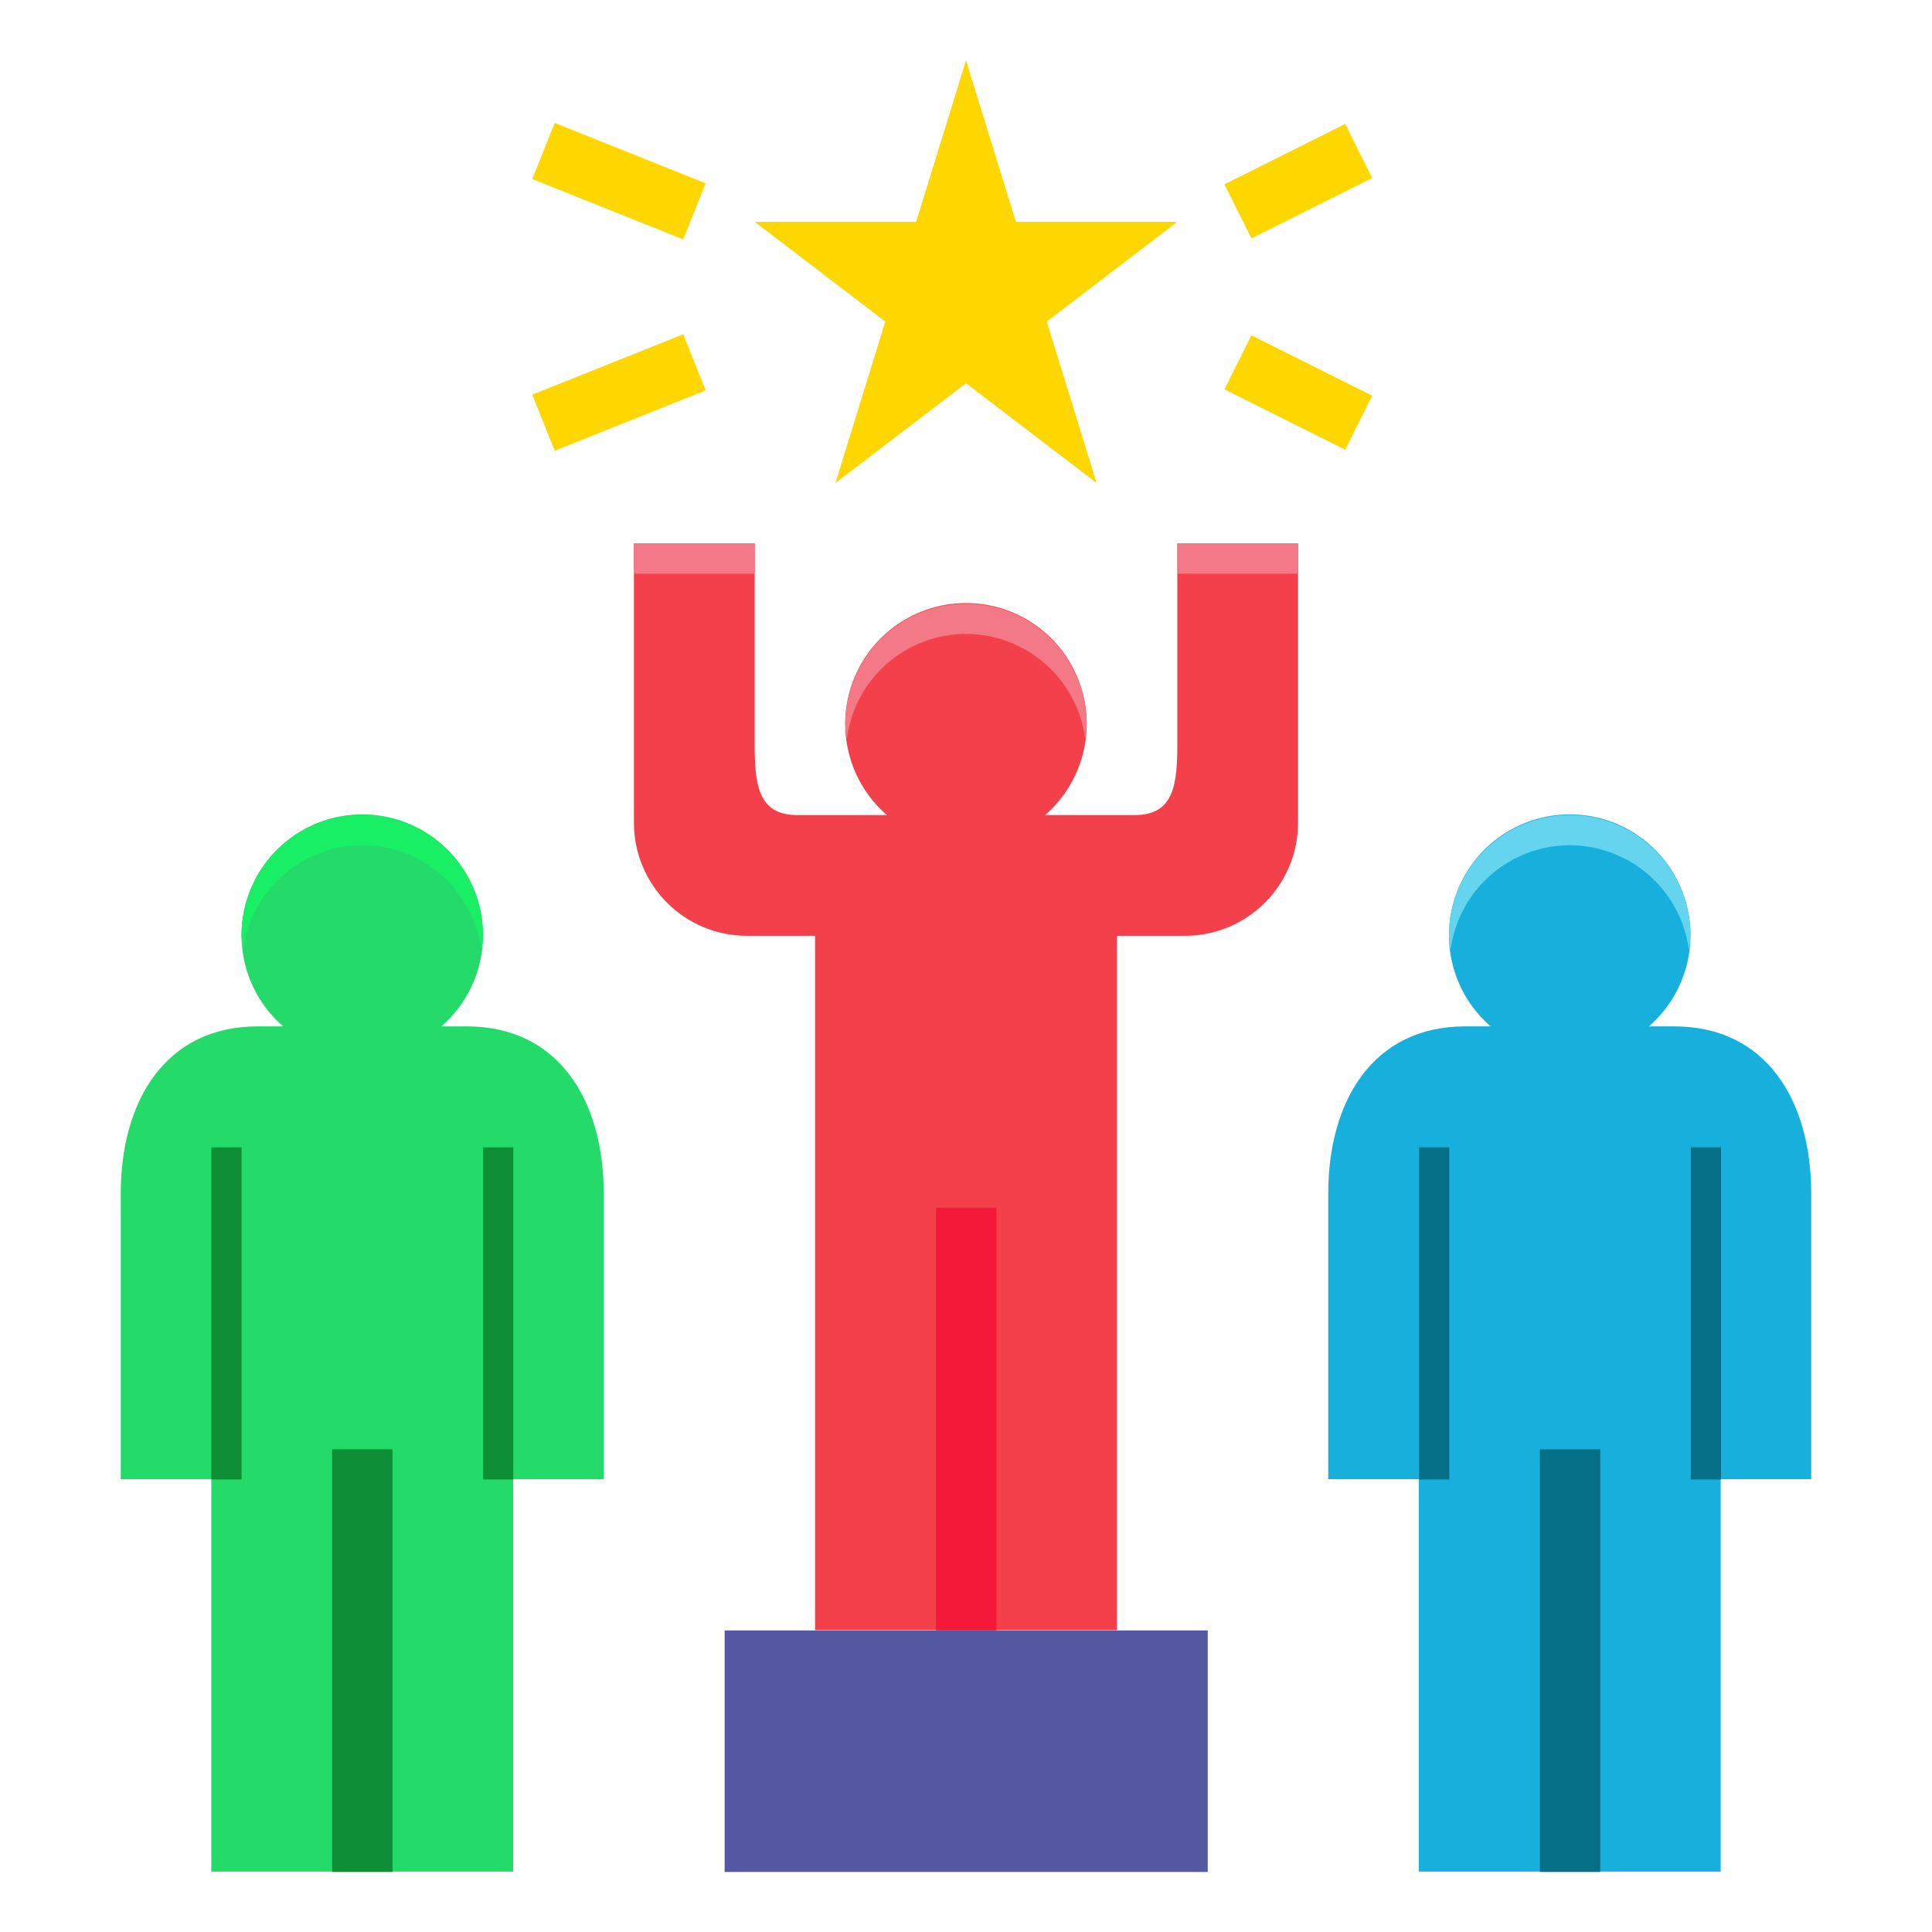
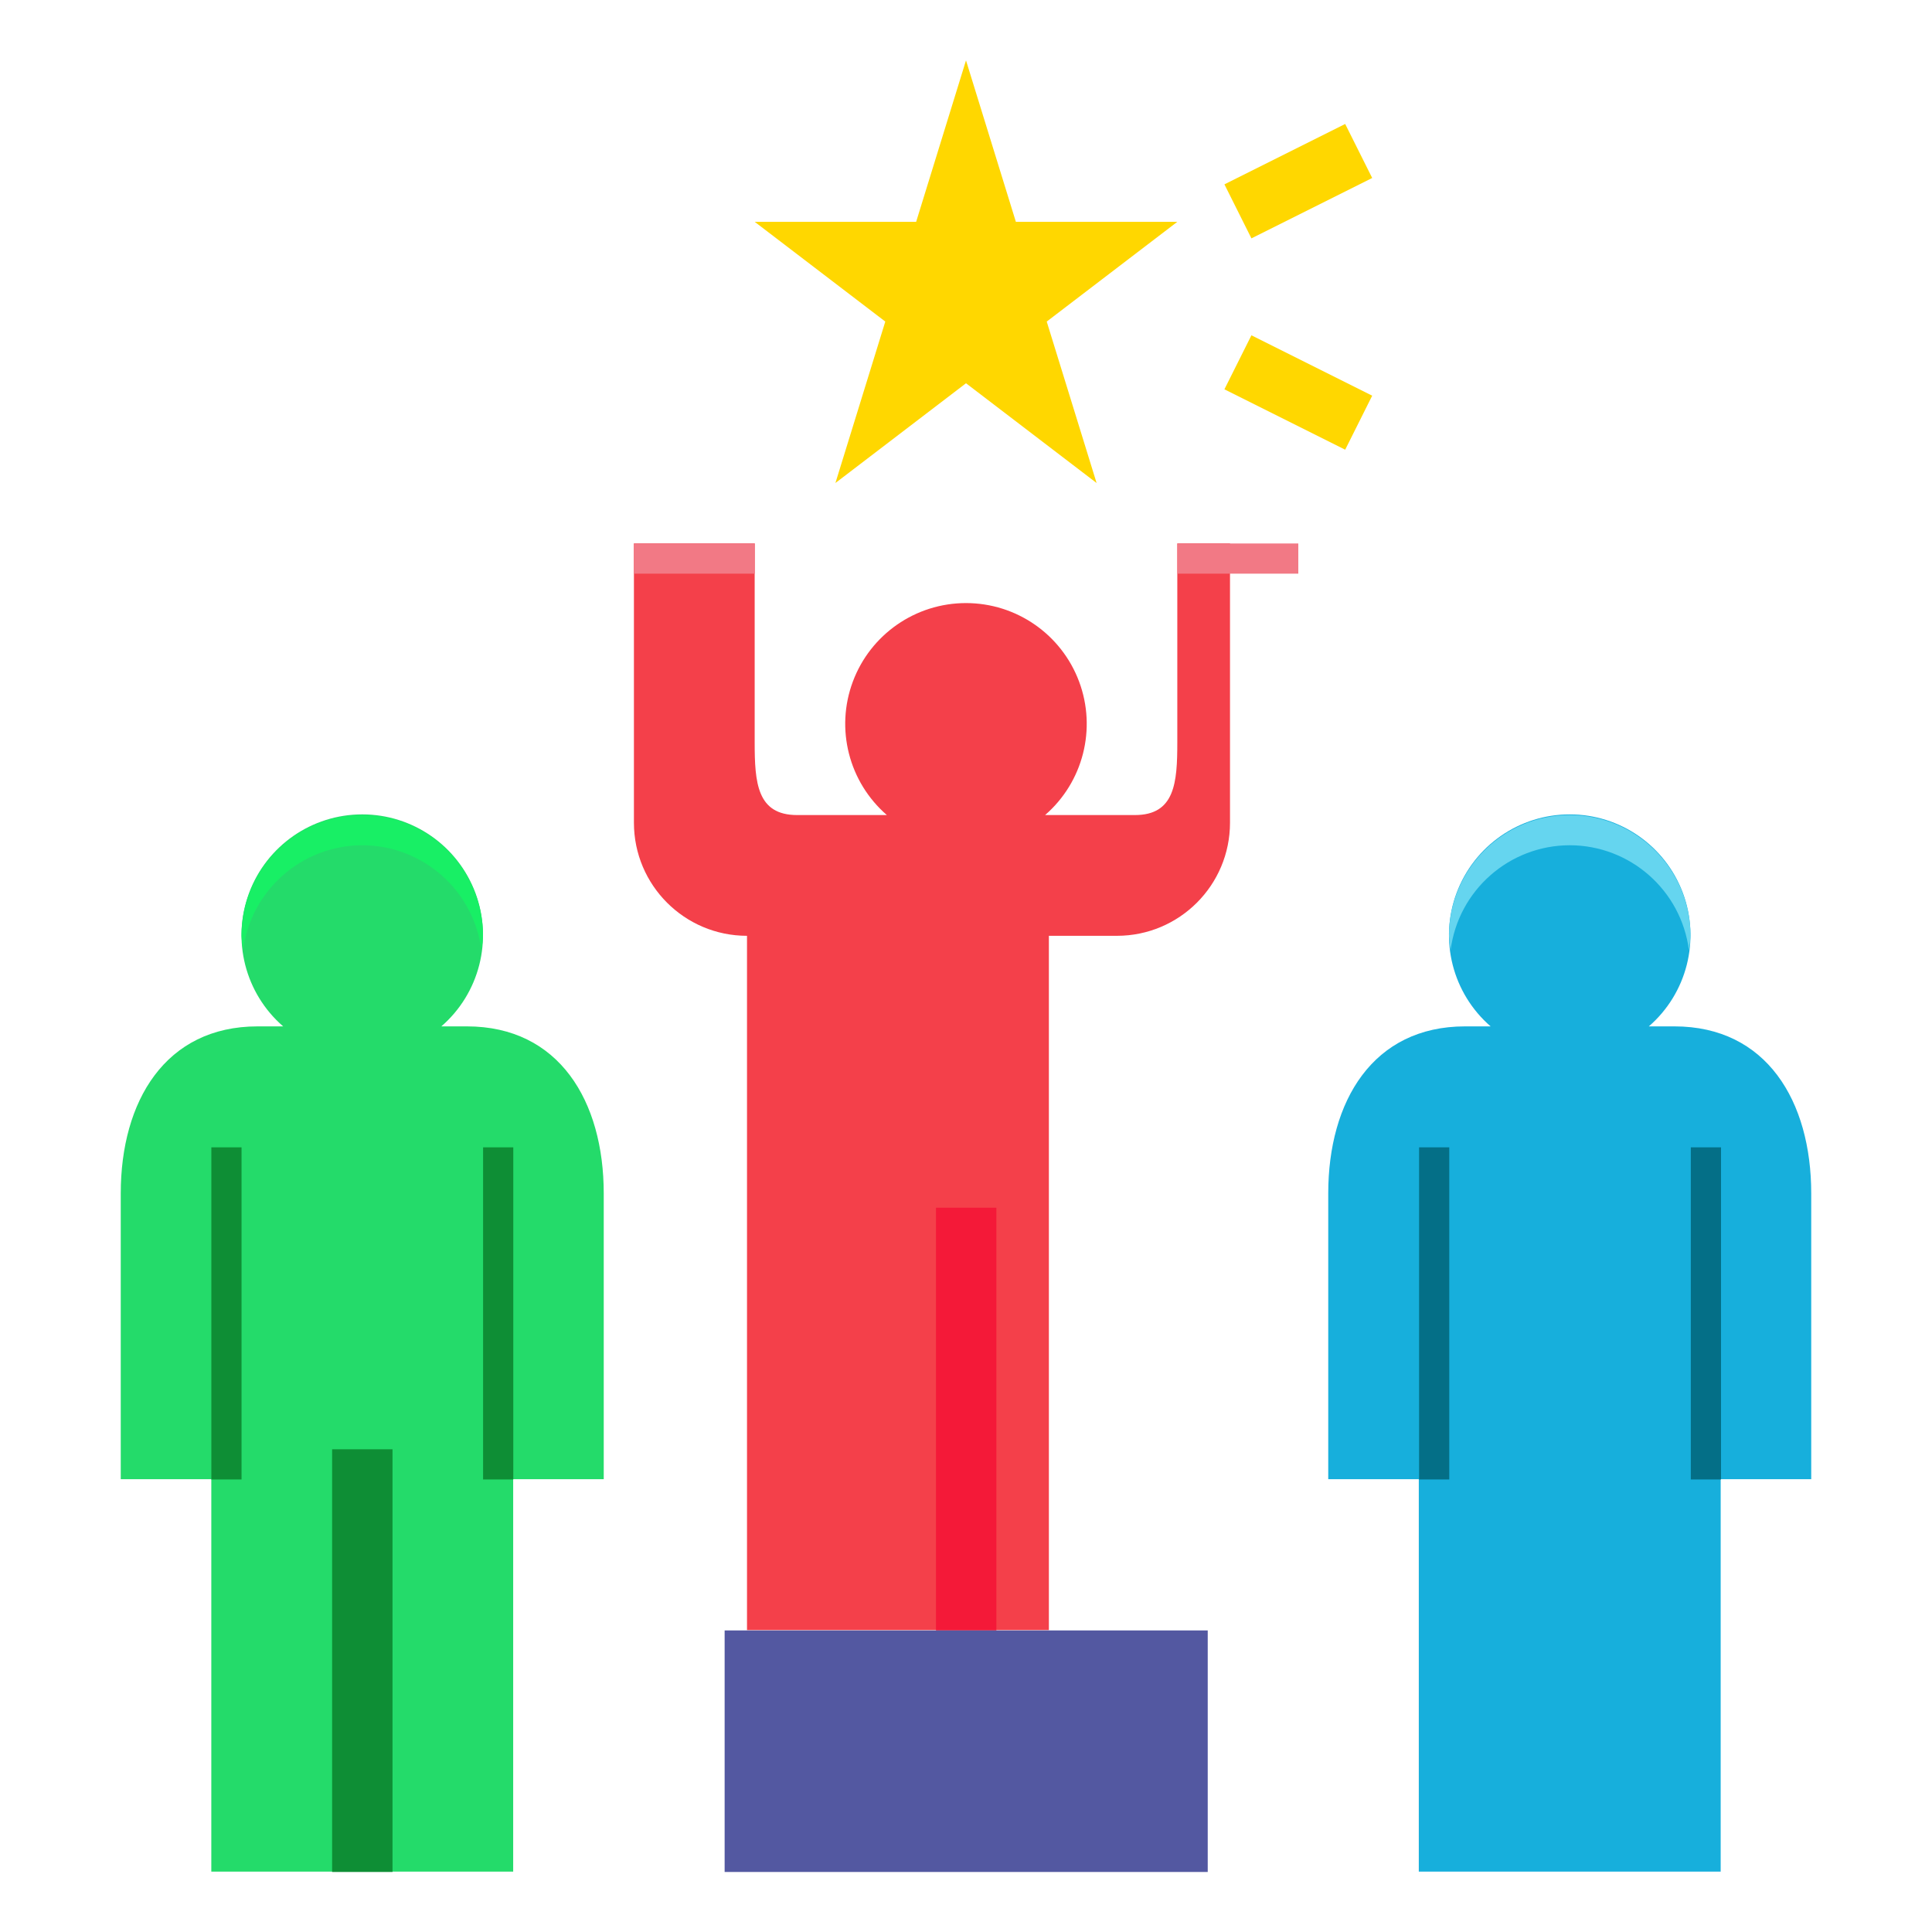
<svg xmlns="http://www.w3.org/2000/svg" version="1.1" viewBox="0 0 172 172">
  <g fill="none" fill-rule="nonzero" stroke="none" stroke-width="1" stroke-linecap="butt" stroke-linejoin="miter" stroke-miterlimit="10" stroke-dasharray="" stroke-dashoffset="0" font-family="none" font-weight="none" font-size="none" text-anchor="none" style="mix-blend-mode: normal">
-     <path d="M0,172v-172h172v172z" fill="none" />
    <g>
      <path d="M149.065,91.375h-2.274c3.39,-2.94 4.598,-7.676 3.029,-11.88c-1.569,-4.204 -5.584,-6.992 -10.072,-6.992c-4.487,0 -8.503,2.787 -10.072,6.992c-1.569,4.204 -0.361,8.941 3.029,11.88h-2.271c-8.213,0 -12.185,6.66 -12.185,14.873v25.44h8.062v34.938h26.875v-34.938h8.062v-25.44c0,-8.213 -3.972,-14.873 -12.185,-14.873z" fill="#17afdc" />
      <path d="M41.565,91.375h-2.274c3.391,-2.939 4.599,-7.676 3.031,-11.881c-1.569,-4.205 -5.584,-6.992 -10.072,-6.992c-4.488,0 -8.503,2.788 -10.072,6.992c-1.569,4.205 -0.36,8.941 3.031,11.881h-2.274c-8.213,0 -12.185,6.66 -12.185,14.873v25.44h8.062v34.938h26.875v-34.938h8.062v-25.44c0,-8.213 -3.972,-14.873 -12.185,-14.873z" fill="#24db6a" />
-       <path d="M104.812,48.375v17.724c0,3.569 -0.207,6.463 -3.776,6.463h-7.995c3.39,-2.94 4.598,-7.676 3.029,-11.88c-1.569,-4.204 -5.584,-6.992 -10.072,-6.992c-4.487,0 -8.503,2.787 -10.072,6.992c-1.569,4.204 -0.361,8.941 3.029,11.88h-7.993c-3.569,0 -3.776,-2.894 -3.776,-6.463v-17.724h-10.75v24.87c0,5.56 4.507,10.067 10.067,10.067h6.058v61.812h26.875v-61.812h6.058c5.56,0 10.067,-4.507 10.067,-10.067v-24.87z" fill="#f4404a" />
-       <path d="M86,56.438c5.378,0.009 9.916,4.003 10.608,9.336c0.074,-0.421 0.121,-0.847 0.142,-1.274c0,-5.937 -4.813,-10.75 -10.75,-10.75c-5.937,0 -10.75,4.813 -10.75,10.75c0.021,0.427 0.069,0.853 0.142,1.274c0.692,-5.333 5.23,-9.327 10.608,-9.336z" fill="#f27985" />
+       <path d="M104.812,48.375v17.724c0,3.569 -0.207,6.463 -3.776,6.463h-7.995c3.39,-2.94 4.598,-7.676 3.029,-11.88c-1.569,-4.204 -5.584,-6.992 -10.072,-6.992c-4.487,0 -8.503,2.787 -10.072,6.992c-1.569,4.204 -0.361,8.941 3.029,11.88h-7.993c-3.569,0 -3.776,-2.894 -3.776,-6.463v-17.724h-10.75v24.87c0,5.56 4.507,10.067 10.067,10.067v61.812h26.875v-61.812h6.058c5.56,0 10.067,-4.507 10.067,-10.067v-24.87z" fill="#f4404a" />
      <rect x="21" y="18" transform="scale(2.688,2.688)" width="4" height="1" fill="#f27985" />
      <rect x="39" y="18" transform="scale(2.688,2.688)" width="4" height="1" fill="#f27985" />
      <path d="M32.25,75.25c5.378,0.009 9.916,4.003 10.608,9.336c0.074,-0.421 0.121,-0.847 0.142,-1.274c0,-5.937 -4.813,-10.75 -10.75,-10.75c-5.937,0 -10.75,4.813 -10.75,10.75c0.021,0.427 0.069,0.853 0.142,1.274c0.692,-5.333 5.23,-9.327 10.608,-9.336z" fill="#18ef65" />
      <path d="M139.75,75.25c5.378,0.009 9.916,4.003 10.608,9.336c0.074,-0.421 0.121,-0.847 0.142,-1.274c0,-5.937 -4.813,-10.75 -10.75,-10.75c-5.937,0 -10.75,4.813 -10.75,10.75c0.021,0.427 0.069,0.853 0.142,1.274c0.692,-5.333 5.23,-9.327 10.608,-9.336z" fill="#65d5ef" />
      <rect x="16" y="38" transform="scale(2.688,2.688)" width="1" height="11" fill="#0e8e35" />
      <rect x="7" y="38" transform="scale(2.688,2.688)" width="1" height="11" fill="#0e8e35" />
      <rect x="31" y="40" transform="scale(2.688,2.688)" width="2" height="14" fill="#f41938" />
      <rect x="56" y="38" transform="scale(2.688,2.688)" width="1" height="11" fill="#046f87" />
      <rect x="47" y="38" transform="scale(2.688,2.688)" width="1" height="11" fill="#046f87" />
      <rect x="24" y="54" transform="scale(2.688,2.688)" width="16" height="8" fill="#5358a1" />
      <path d="M86,5.375l4.44,14.373h14.373l-11.626,8.88l4.44,14.373l-11.626,-8.882l-11.626,8.882l4.44,-14.373l-11.626,-8.88h14.373z" fill="#ffd700" />
      <rect x="33.541" y="23.597" transform="rotate(-26.565) scale(2.688,2.688)" width="4.472" height="2" fill="#ffd700" />
-       <rect x="1.042" y="18.569" transform="rotate(-68.199) scale(2.688,2.688)" width="2.001" height="5.385" fill="#ffd700" />
      <rect x="6.603" y="42.038" transform="rotate(-63.435) scale(2.688,2.688)" width="2" height="4.472" fill="#ffd700" />
-       <rect x="11.511" y="18.684" transform="rotate(-21.807) scale(2.688,2.688)" width="5.385" height="2.001" fill="#ffd700" />
      <rect x="11" y="48" transform="scale(2.688,2.688)" width="2" height="14" fill="#0e8e35" />
-       <rect x="51" y="48" transform="scale(2.688,2.688)" width="2" height="14" fill="#046f87" />
    </g>
  </g>
</svg>